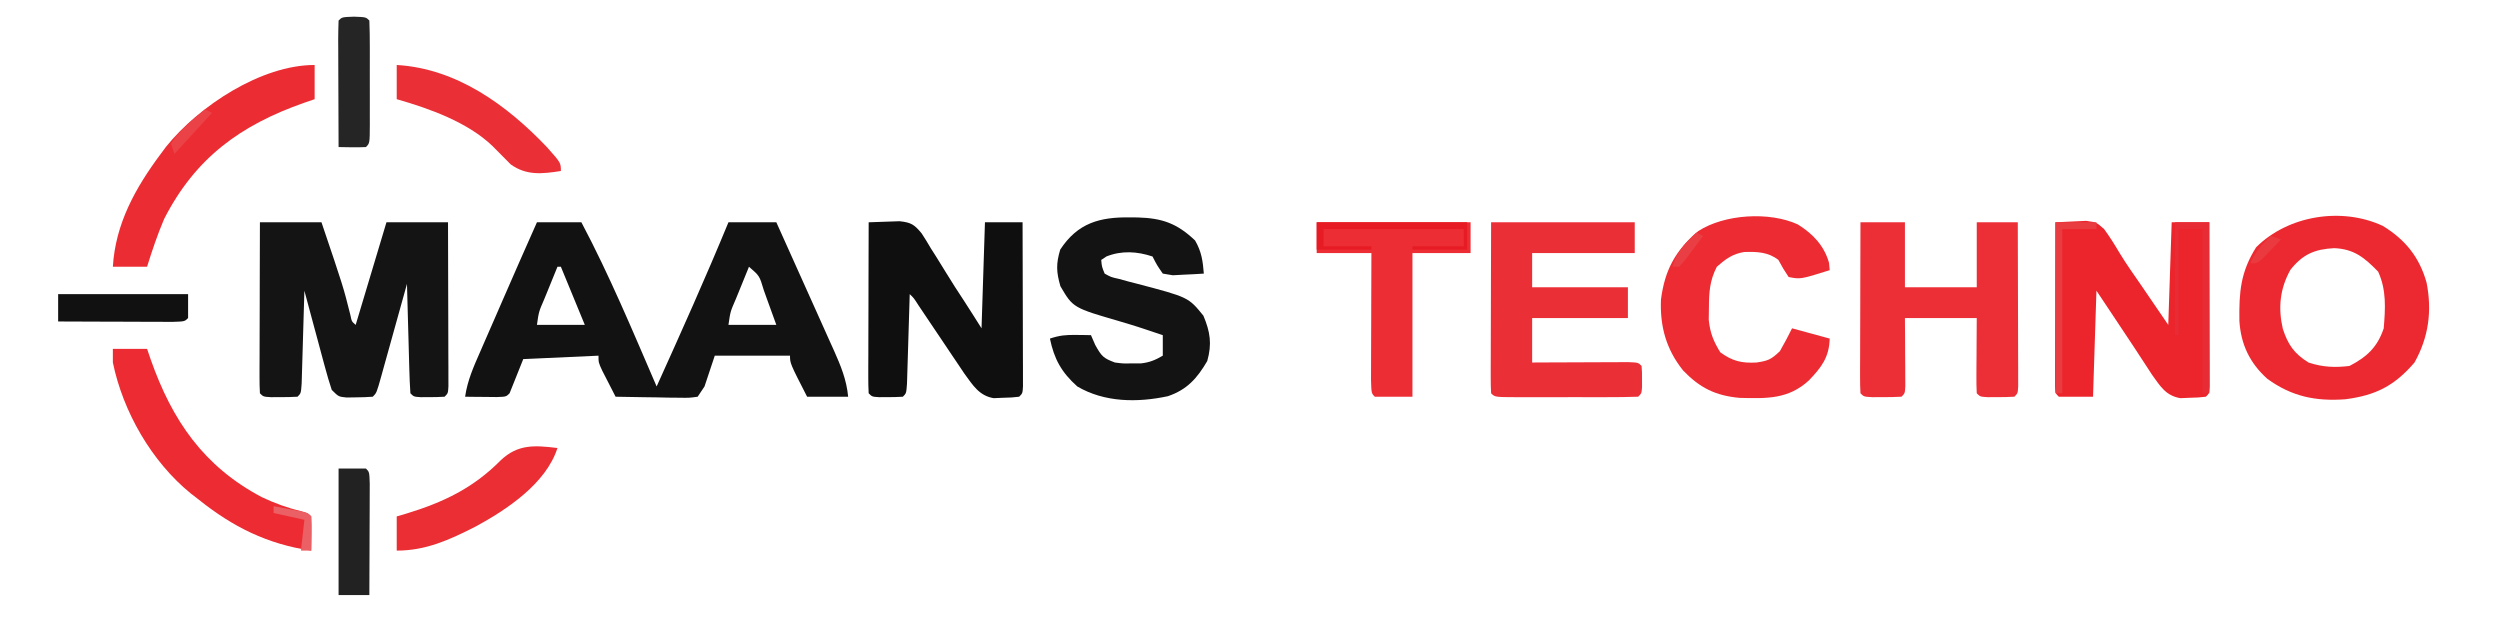
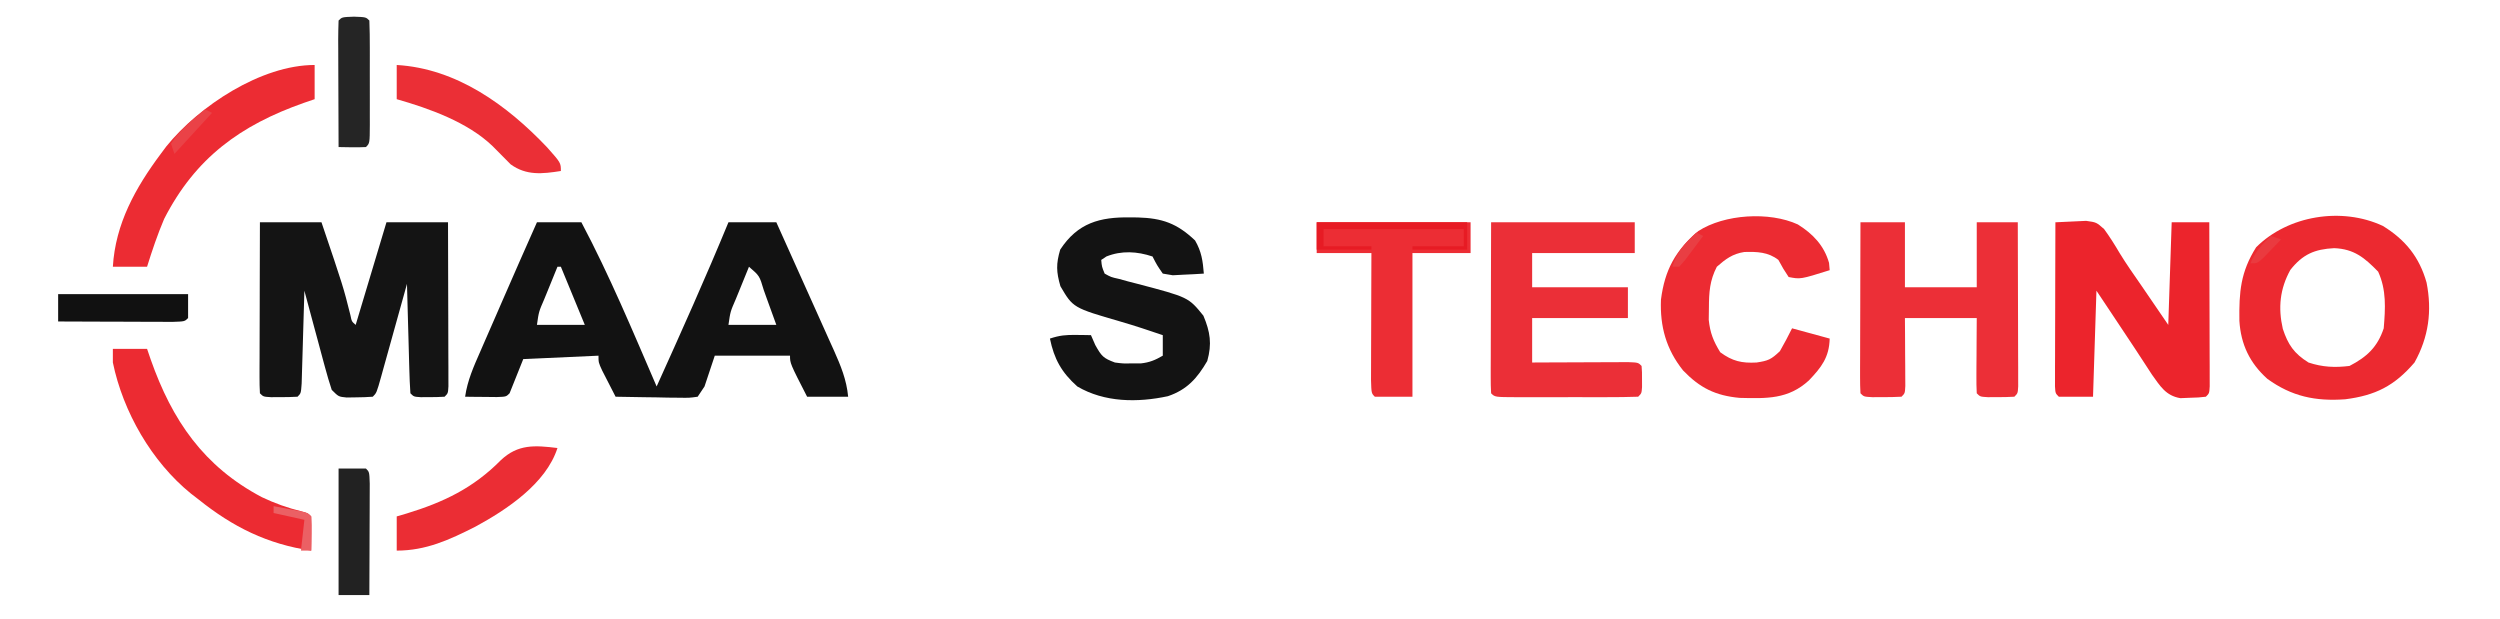
<svg xmlns="http://www.w3.org/2000/svg" version="1.1" width="731" height="181">
  <path d="M0 0 C4.29 0 8.58 0 13 0 C21.246 15.571 28.023 31.835 35 48 C42.193 32.079 49.341 16.154 56 0 C60.62 0 65.24 0 70 0 C72.839 6.295 75.669 12.594 78.49 18.896 C79.451 21.039 80.414 23.181 81.38 25.321 C82.769 28.401 84.149 31.485 85.527 34.57 C85.96 35.524 86.392 36.477 86.837 37.459 C88.844 41.973 90.533 46.022 91 51 C87.04 51 83.08 51 79 51 C74 41.25 74 41.25 74 39 C66.74 39 59.48 39 52 39 C51.01 41.97 50.02 44.94 49 48 C48.34 48.99 47.68 49.98 47 51 C44.57 51.341 44.57 51.341 41.555 51.293 C40.478 51.283 39.402 51.274 38.293 51.264 C37.165 51.239 36.037 51.213 34.875 51.188 C33.739 51.174 32.604 51.16 31.434 51.146 C28.622 51.111 25.811 51.062 23 51 C22.162 49.378 21.33 47.752 20.5 46.125 C20.036 45.22 19.572 44.315 19.094 43.383 C18 41 18 41 18 39 C10.74 39.33 3.48 39.66 -4 40 C-5.98 44.95 -5.98 44.95 -8 50 C-9 51 -9 51 -11.723 51.098 C-12.825 51.086 -13.927 51.074 -15.062 51.062 C-16.167 51.053 -17.272 51.044 -18.41 51.035 C-19.692 51.018 -19.692 51.018 -21 51 C-20.315 46.215 -18.473 42.121 -16.543 37.734 C-16.199 36.942 -15.854 36.149 -15.5 35.332 C-14.4 32.803 -13.294 30.276 -12.188 27.75 C-11.455 26.067 -10.722 24.383 -9.99 22.699 C-6.691 15.119 -3.363 7.552 0 0 Z M6 13 C4.996 15.457 3.996 17.915 3 20.375 C2.714 21.074 2.428 21.772 2.133 22.492 C0.555 26.129 0.555 26.129 0 30 C4.62 30 9.24 30 14 30 C11.69 24.39 9.38 18.78 7 13 C6.67 13 6.34 13 6 13 Z M62 13 C60.996 15.457 59.996 17.915 59 20.375 C58.714 21.074 58.428 21.772 58.133 22.492 C56.555 26.129 56.555 26.129 56 30 C60.62 30 65.24 30 70 30 C69.05 27.351 68.091 24.706 67.125 22.062 C66.856 21.308 66.586 20.553 66.309 19.775 C65.084 15.649 65.084 15.649 62 13 Z " fill="#121212" transform="translate(157,65)" />
  <path d="M0 0 C5.94 0 11.88 0 18 0 C24.378 18.85 24.378 18.85 26.457 27.129 C26.836 28.997 26.836 28.997 28 30 C30.97 20.1 33.94 10.2 37 0 C42.94 0 48.88 0 55 0 C55.025 7.102 55.043 14.205 55.055 21.307 C55.06 23.726 55.067 26.144 55.075 28.562 C55.088 32.03 55.093 35.497 55.098 38.965 C55.103 40.053 55.108 41.142 55.113 42.263 C55.113 43.264 55.113 44.265 55.114 45.297 C55.116 46.183 55.118 47.069 55.12 47.982 C55 50 55 50 54 51 C52.503 51.098 51.001 51.13 49.5 51.125 C48.685 51.128 47.871 51.13 47.031 51.133 C45 51 45 51 44 50 C43.84 47.627 43.741 45.279 43.684 42.902 C43.663 42.193 43.642 41.485 43.621 40.754 C43.555 38.482 43.496 36.21 43.438 33.938 C43.394 32.4 43.351 30.863 43.307 29.326 C43.199 25.551 43.098 21.776 43 18 C42.733 18.964 42.465 19.928 42.19 20.922 C41.2 24.488 40.205 28.052 39.21 31.617 C38.779 33.162 38.349 34.707 37.921 36.253 C37.306 38.47 36.686 40.686 36.066 42.902 C35.875 43.597 35.683 44.292 35.485 45.008 C34.114 49.886 34.114 49.886 33 51 C31.358 51.125 29.709 51.176 28.062 51.188 C27.167 51.202 26.271 51.216 25.348 51.23 C23 51 23 51 21 49 C20.282 46.842 19.647 44.657 19.055 42.461 C18.88 41.82 18.705 41.179 18.525 40.519 C17.969 38.473 17.422 36.424 16.875 34.375 C16.499 32.987 16.123 31.599 15.746 30.211 C14.824 26.809 13.91 23.405 13 20 C12.975 20.904 12.95 21.807 12.924 22.738 C12.829 26.08 12.73 29.421 12.628 32.762 C12.584 34.211 12.543 35.659 12.503 37.107 C12.445 39.185 12.381 41.262 12.316 43.34 C12.261 45.217 12.261 45.217 12.205 47.133 C12 50 12 50 11 51 C9.336 51.098 7.667 51.13 6 51.125 C4.639 51.129 4.639 51.129 3.25 51.133 C1 51 1 51 0 50 C-0.093 48.435 -0.117 46.865 -0.114 45.297 C-0.113 44.296 -0.113 43.295 -0.113 42.263 C-0.108 41.175 -0.103 40.086 -0.098 38.965 C-0.096 37.856 -0.095 36.748 -0.093 35.606 C-0.088 32.05 -0.075 28.494 -0.062 24.938 C-0.057 22.533 -0.053 20.129 -0.049 17.725 C-0.038 11.816 -0.02 5.908 0 0 Z " fill="#141414" transform="translate(76,65)" />
  <path d="M0 0 C1.917 -0.117 3.835 -0.2 5.754 -0.27 C7.356 -0.345 7.356 -0.345 8.99 -0.421 C12 0 12 0 14.244 1.987 C15.9 4.26 17.371 6.595 18.792 9.021 C20.74 12.213 22.894 15.262 25.026 18.333 C27.706 22.207 30.349 26.106 33 30 C33.33 20.1 33.66 10.2 34 0 C37.63 0 41.26 0 45 0 C45.025 7.102 45.043 14.205 45.055 21.307 C45.06 23.726 45.067 26.144 45.075 28.562 C45.088 32.03 45.093 35.497 45.098 38.965 C45.103 40.053 45.108 41.142 45.113 42.263 C45.113 43.264 45.113 44.265 45.114 45.297 C45.116 46.183 45.118 47.069 45.12 47.982 C45 50 45 50 44 51 C41.855 51.238 41.855 51.238 39.188 51.312 C38.315 51.35 37.442 51.387 36.543 51.426 C32.27 50.71 30.64 47.89 28.211 44.512 C27.605 43.58 26.999 42.648 26.375 41.688 C25.692 40.645 25.009 39.602 24.305 38.527 C23.938 37.965 23.572 37.403 23.194 36.824 C20.985 33.451 18.739 30.103 16.5 26.75 C14.273 23.409 14.273 23.409 12 20 C11.67 30.23 11.34 40.46 11 51 C7.7 51 4.4 51 1 51 C0 50 0 50 -0.12 47.982 C-0.118 47.096 -0.116 46.21 -0.114 45.297 C-0.113 44.296 -0.113 43.295 -0.113 42.263 C-0.108 41.175 -0.103 40.086 -0.098 38.965 C-0.096 37.856 -0.095 36.748 -0.093 35.606 C-0.088 32.05 -0.075 28.494 -0.062 24.938 C-0.057 22.533 -0.053 20.129 -0.049 17.725 C-0.038 11.816 -0.021 5.908 0 0 Z " fill="#EC242C" transform="translate(601,65)" />
-   <path d="M0 0 C1.927 -0.087 3.855 -0.15 5.782 -0.202 C6.856 -0.239 7.929 -0.277 9.035 -0.315 C12.413 0.044 13.349 0.659 15.48 3.227 C16.426 4.665 17.327 6.134 18.188 7.625 C18.674 8.387 19.16 9.15 19.661 9.935 C20.655 11.502 21.631 13.08 22.589 14.668 C24.307 17.507 26.117 20.277 27.94 23.049 C29.653 25.682 31.322 28.344 33 31 C33.33 20.77 33.66 10.54 34 0 C37.63 0 41.26 0 45 0 C45.025 7.102 45.043 14.205 45.055 21.307 C45.06 23.726 45.067 26.144 45.075 28.562 C45.088 32.03 45.093 35.497 45.098 38.965 C45.103 40.053 45.108 41.142 45.113 42.263 C45.113 43.264 45.113 44.265 45.114 45.297 C45.116 46.183 45.118 47.069 45.12 47.982 C45 50 45 50 44 51 C41.855 51.238 41.855 51.238 39.188 51.312 C38.315 51.35 37.442 51.387 36.543 51.426 C32.302 50.716 30.457 47.625 28.001 44.267 C27.316 43.247 26.631 42.227 25.926 41.176 C25.556 40.629 25.187 40.082 24.807 39.519 C23.638 37.786 22.475 36.049 21.312 34.312 C20.138 32.566 18.963 30.82 17.786 29.074 C16.725 27.499 15.668 25.922 14.611 24.345 C13.202 22.141 13.202 22.141 12 21 C11.975 21.873 11.95 22.747 11.924 23.646 C11.829 26.876 11.73 30.106 11.628 33.335 C11.584 34.735 11.543 36.135 11.503 37.534 C11.445 39.543 11.381 41.551 11.316 43.559 C11.28 44.768 11.243 45.978 11.205 47.224 C11 50 11 50 10 51 C8.503 51.098 7.001 51.13 5.5 51.125 C4.685 51.128 3.871 51.13 3.031 51.133 C1 51 1 51 0 50 C-0.093 48.435 -0.117 46.865 -0.114 45.297 C-0.113 44.296 -0.113 43.295 -0.113 42.263 C-0.108 41.175 -0.103 40.086 -0.098 38.965 C-0.096 37.856 -0.095 36.748 -0.093 35.606 C-0.088 32.05 -0.075 28.494 -0.062 24.938 C-0.057 22.533 -0.053 20.129 -0.049 17.725 C-0.038 11.816 -0.021 5.908 0 0 Z " fill="#0F0F0F" transform="translate(254,65)" />
  <path d="M0 0 C6.584 4.046 10.67 9.101 12.777 16.559 C14.421 24.833 13.393 32.525 9.25 39.938 C3.386 46.781 -2.183 49.564 -11 50.688 C-19.711 51.313 -26.625 49.878 -33.77 44.719 C-38.95 40.059 -41.512 34.65 -41.953 27.766 C-42.064 19.296 -41.623 13.512 -37.062 6.25 C-27.756 -3.057 -12.048 -5.627 0 0 Z M-27.062 12.875 C-30.102 18.391 -30.675 23.919 -29.254 30.094 C-27.73 34.708 -25.985 37.291 -21.75 39.938 C-17.682 41.293 -14.003 41.468 -9.75 40.938 C-4.632 38.284 -1.573 35.406 0.25 29.938 C0.726 24.096 1.085 18.769 -1.375 13.375 C-5.359 9.287 -8.429 6.725 -14.25 6.5 C-19.97 6.798 -23.463 8.302 -27.062 12.875 Z " fill="#EC2930" transform="translate(696.75,66.062)" />
  <path d="M0 0 C4.29 0 8.58 0 13 0 C13 6.27 13 12.54 13 19 C19.93 19 26.86 19 34 19 C34 12.73 34 6.46 34 0 C37.96 0 41.92 0 46 0 C46.025 7.102 46.043 14.205 46.055 21.307 C46.06 23.726 46.067 26.144 46.075 28.562 C46.088 32.03 46.093 35.497 46.098 38.965 C46.103 40.053 46.108 41.142 46.113 42.263 C46.113 43.264 46.113 44.265 46.114 45.297 C46.116 46.183 46.118 47.069 46.12 47.982 C46 50 46 50 45 51 C43.336 51.098 41.667 51.13 40 51.125 C38.639 51.129 38.639 51.129 37.25 51.133 C35 51 35 51 34 50 C33.913 48.365 33.893 46.727 33.902 45.09 C33.906 44.1 33.909 43.111 33.912 42.092 C33.925 40.53 33.925 40.53 33.938 38.938 C33.942 37.893 33.947 36.848 33.951 35.771 C33.963 33.181 33.981 30.59 34 28 C27.07 28 20.14 28 13 28 C13.012 29.577 13.023 31.153 13.035 32.777 C13.045 34.831 13.054 36.884 13.062 38.938 C13.071 39.978 13.079 41.019 13.088 42.092 C13.091 43.081 13.094 44.071 13.098 45.09 C13.103 46.006 13.108 46.923 13.114 47.867 C13 50 13 50 12 51 C10.169 51.099 8.334 51.13 6.5 51.125 C5.5 51.128 4.499 51.13 3.469 51.133 C1 51 1 51 0 50 C-0.093 48.435 -0.117 46.865 -0.114 45.297 C-0.113 44.296 -0.113 43.295 -0.113 42.263 C-0.108 41.175 -0.103 40.086 -0.098 38.965 C-0.096 37.856 -0.095 36.748 -0.093 35.606 C-0.088 32.05 -0.075 28.494 -0.062 24.938 C-0.057 22.533 -0.053 20.129 -0.049 17.725 C-0.038 11.816 -0.02 5.908 0 0 Z " fill="#EC2F37" transform="translate(544,65)" />
  <path d="M0 0 C13.86 0 27.72 0 42 0 C42 2.97 42 5.94 42 9 C32.1 9 22.2 9 12 9 C12 12.3 12 15.6 12 19 C21.24 19 30.48 19 40 19 C40 21.97 40 24.94 40 28 C30.76 28 21.52 28 12 28 C12 32.29 12 36.58 12 41 C12.934 40.995 13.868 40.99 14.83 40.984 C18.283 40.967 21.736 40.955 25.19 40.945 C26.686 40.94 28.183 40.933 29.68 40.925 C31.827 40.912 33.974 40.907 36.121 40.902 C38.061 40.894 38.061 40.894 40.041 40.886 C43 41 43 41 44 42 C44.133 43.812 44.133 43.812 44.125 46 C44.129 47.083 44.129 47.083 44.133 48.188 C44 50 44 50 43 51 C39.909 51.101 36.841 51.14 33.75 51.133 C32.822 51.134 31.893 51.135 30.937 51.136 C28.969 51.136 27.002 51.135 25.035 51.13 C22.013 51.125 18.991 51.13 15.969 51.137 C14.062 51.136 12.156 51.135 10.25 51.133 C8.884 51.136 8.884 51.136 7.491 51.139 C1.115 51.115 1.115 51.115 0 50 C-0.093 48.435 -0.117 46.865 -0.114 45.297 C-0.113 44.296 -0.113 43.295 -0.113 42.263 C-0.108 41.175 -0.103 40.086 -0.098 38.965 C-0.096 37.856 -0.095 36.748 -0.093 35.606 C-0.088 32.05 -0.075 28.494 -0.062 24.938 C-0.057 22.533 -0.053 20.129 -0.049 17.725 C-0.039 11.816 -0.019 5.908 0 0 Z " fill="#EB2F37" transform="translate(436,65)" />
  <path d="M0 0 C0.749 0.007 1.498 0.014 2.27 0.021 C9.374 0.228 13.708 1.729 19 6.75 C20.886 9.994 21.271 12.723 21.562 16.438 C19.627 16.573 17.689 16.67 15.75 16.75 C14.671 16.808 13.592 16.866 12.48 16.926 C11.518 16.765 10.555 16.604 9.562 16.438 C7.863 13.98 7.863 13.98 6.562 11.438 C2.035 9.928 -2.502 9.663 -6.938 11.438 C-7.433 11.768 -7.928 12.098 -8.438 12.438 C-8.265 14.409 -8.265 14.409 -7.438 16.438 C-5.566 17.48 -5.566 17.48 -3.211 18 C-2.343 18.24 -1.476 18.48 -0.582 18.727 C0.332 18.961 1.246 19.196 2.188 19.438 C17.064 23.356 17.064 23.356 21.438 28.75 C23.433 33.517 23.972 36.98 22.562 42 C19.639 47.025 16.661 50.389 11.047 52.289 C2.172 54.191 -7.458 54.131 -15.438 49.438 C-20.028 45.336 -22.214 41.431 -23.438 35.438 C-20.555 34.477 -18.739 34.332 -15.75 34.375 C-14.538 34.389 -14.538 34.389 -13.301 34.402 C-12.686 34.414 -12.071 34.426 -11.438 34.438 C-11.025 35.386 -10.613 36.335 -10.188 37.312 C-8.331 40.627 -7.838 41.171 -4.438 42.438 C-1.984 42.752 -1.984 42.752 0.562 42.688 C1.831 42.695 1.831 42.695 3.125 42.703 C5.697 42.423 7.343 41.732 9.562 40.438 C9.562 38.458 9.562 36.477 9.562 34.438 C5.483 33.055 1.419 31.685 -2.719 30.488 C-16.683 26.437 -16.683 26.437 -20.375 20.125 C-21.591 15.906 -21.662 13.647 -20.438 9.438 C-15.312 1.598 -8.83 -0.123 0 0 Z " fill="#131313" transform="translate(330.438,63.562)" />
  <path d="M0 0 C4.396 2.752 7.689 6.168 9.125 11.25 C9.187 11.951 9.249 12.652 9.312 13.375 C0.785 16.05 0.785 16.05 -2.688 15.375 C-4.25 13 -4.25 13 -5.688 10.375 C-8.68 8.047 -11.922 7.954 -15.656 8.059 C-19.084 8.592 -21.126 10.118 -23.688 12.375 C-25.756 16.371 -25.985 19.849 -26 24.312 C-26.017 25.497 -26.034 26.682 -26.051 27.902 C-25.651 31.729 -24.691 34.11 -22.688 37.375 C-19.138 39.995 -16.374 40.609 -12.062 40.375 C-8.672 39.856 -7.838 39.517 -5.25 37.062 C-3.981 34.879 -2.817 32.634 -1.688 30.375 C1.942 31.365 5.572 32.355 9.312 33.375 C9.175 38.869 6.886 41.779 3.242 45.605 C-2.8 51.146 -9.103 50.91 -17.023 50.715 C-24.112 50.057 -28.643 47.801 -33.562 42.688 C-38.492 36.5 -40.341 29.859 -40.023 21.984 C-38.899 13.249 -35.791 7.618 -29.102 1.934 C-21.47 -2.994 -8.36 -3.836 0 0 Z " fill="#EC2B32" transform="translate(525.688,65.625)" />
  <path d="M0 0 C14.85 0 29.7 0 45 0 C45 2.97 45 5.94 45 9 C39.39 9 33.78 9 28 9 C28 22.86 28 36.72 28 51 C24.37 51 20.74 51 17 51 C16 50 16 50 15.886 46.123 C15.887 44.393 15.892 42.663 15.902 40.934 C15.904 40.025 15.905 39.116 15.907 38.18 C15.912 35.266 15.925 32.352 15.938 29.438 C15.943 27.467 15.947 25.496 15.951 23.525 C15.962 18.684 15.979 13.842 16 9 C10.72 9 5.44 9 0 9 C0 6.03 0 3.06 0 0 Z " fill="#EC2D34" transform="translate(385,65)" />
  <path d="M0 0 C0 3.3 0 6.6 0 10 C-1.027 10.352 -2.055 10.704 -3.113 11.066 C-21.662 17.596 -34.84 27.118 -44 45 C-45.946 49.572 -47.521 54.257 -49 59 C-52.3 59 -55.6 59 -59 59 C-58.261 46.443 -52.395 35.908 -45 26 C-44.456 25.27 -43.912 24.541 -43.352 23.789 C-33.806 12.008 -15.656 0 0 0 Z " fill="#EC2C33" transform="translate(92,19)" />
  <path d="M0 0 C3.3 0 6.6 0 10 0 C10.352 1.027 10.704 2.055 11.066 3.113 C17.335 20.924 26.561 34.405 43.574 43.375 C47.388 45.184 51.113 46.519 55.207 47.527 C57 48 57 48 58 49 C58.072 50.686 58.084 52.375 58.062 54.062 C58.053 54.982 58.044 55.901 58.035 56.848 C58.024 57.558 58.012 58.268 58 59 C45.154 57.096 35.083 52.088 25 44 C24.279 43.444 23.559 42.889 22.816 42.316 C11.352 32.997 2.984 18.449 0 4 C0 2.68 0 1.36 0 0 Z " fill="#EC2B32" transform="translate(33,102)" />
  <path d="M0 0 C17.532 1.031 32.233 11.727 43.957 24.059 C48 28.613 48 28.613 48 31 C42.589 31.85 37.911 32.385 33.316 29.055 C31.551 27.297 29.797 25.527 28.055 23.746 C20.782 16.73 9.553 12.729 0 10 C0 6.7 0 3.4 0 0 Z " fill="#EB2F36" transform="translate(116,19)" />
  <path d="M0 0 C-3.319 10.387 -14.835 18.042 -24 23 C-31.559 26.831 -38.428 30 -47 30 C-47 26.7 -47 23.4 -47 20 C-46.045 19.72 -45.09 19.441 -44.105 19.152 C-33.332 15.866 -24.598 11.699 -16.562 3.562 C-11.528 -1.188 -6.592 -0.803 0 0 Z " fill="#EB2D34" transform="translate(163,131)" />
  <path d="M0 0 C3.5 0.125 3.5 0.125 4.5 1.125 C4.601 3.78 4.64 6.408 4.633 9.062 C4.634 9.858 4.635 10.653 4.636 11.472 C4.636 13.157 4.635 14.842 4.63 16.526 C4.625 19.114 4.63 21.701 4.637 24.289 C4.636 25.922 4.635 27.555 4.633 29.188 C4.635 29.967 4.637 30.746 4.639 31.549 C4.615 37.01 4.615 37.01 3.5 38.125 C0.829 38.266 -1.824 38.167 -4.5 38.125 C-4.525 32.874 -4.543 27.623 -4.555 22.372 C-4.56 20.584 -4.567 18.796 -4.575 17.009 C-4.588 14.444 -4.593 11.88 -4.598 9.316 C-4.603 8.512 -4.608 7.708 -4.613 6.88 C-4.613 4.961 -4.562 3.043 -4.5 1.125 C-3.5 0.125 -3.5 0.125 0 0 Z " fill="#252525" transform="translate(103.5,4.875)" />
  <path d="M0 0 C2.64 0 5.28 0 8 0 C9 1 9 1 9.114 4.418 C9.113 5.936 9.108 7.455 9.098 8.973 C9.096 9.77 9.095 10.568 9.093 11.39 C9.088 13.947 9.075 16.505 9.062 19.062 C9.057 20.792 9.053 22.522 9.049 24.252 C9.038 28.501 9.021 32.751 9 37 C6.03 37 3.06 37 0 37 C0 24.79 0 12.58 0 0 Z " fill="#222222" transform="translate(99,137)" />
  <path d="M0 0 C12.54 0 25.08 0 38 0 C38 2.31 38 4.62 38 7 C37 8 37 8 33.49 8.114 C31.93 8.113 30.369 8.108 28.809 8.098 C27.989 8.096 27.169 8.095 26.324 8.093 C23.695 8.088 21.066 8.075 18.438 8.062 C16.66 8.057 14.882 8.053 13.104 8.049 C8.736 8.038 4.368 8.021 0 8 C0 5.36 0 2.72 0 0 Z " fill="#111111" transform="translate(17,86)" />
-   <path d="M0 0 C3.3 0 6.6 0 10 0 C10 16.5 10 33 10 50 C9.34 50 8.68 50 8 50 C8 34.16 8 18.32 8 2 C5.69 2 3.38 2 1 2 C1 12.23 1 22.46 1 33 C0.67 33 0.34 33 0 33 C0 22.11 0 11.22 0 0 Z " fill="#E72C35" transform="translate(636,65)" />
  <path d="M0 0 C14.52 0 29.04 0 44 0 C44 2.64 44 5.28 44 8 C38.72 8 33.44 8 28 8 C28 7.67 28 7.34 28 7 C32.95 7 37.9 7 43 7 C43 5.35 43 3.7 43 2 C29.47 2 15.94 2 2 2 C2 3.65 2 5.3 2 7 C6.62 7 11.24 7 16 7 C16 7.33 16 7.66 16 8 C10.72 8 5.44 8 0 8 C0 5.36 0 2.72 0 0 Z " fill="#E71B24" transform="translate(385,65)" />
-   <path d="M0 0 C3.96 0 7.92 0 12 0 C12 0.66 12 1.32 12 2 C8.7 2 5.4 2 2 2 C2 17.84 2 33.68 2 50 C1.34 50 0.68 50 0 50 C0 33.5 0 17 0 0 Z " fill="#E83C41" transform="translate(601,65)" />
  <path d="M0 0 C1.647 0.308 3.292 0.621 4.938 0.938 C5.854 1.112 6.771 1.286 7.715 1.465 C10 2 10 2 11 3 C11.072 4.686 11.084 6.375 11.062 8.062 C11.053 8.982 11.044 9.901 11.035 10.848 C11.024 11.558 11.012 12.268 11 13 C10.01 13 9.02 13 8 13 C8.33 10.03 8.66 7.06 9 4 C4.545 3.01 4.545 3.01 0 2 C0 1.34 0 0.68 0 0 Z " fill="#EB6064" transform="translate(80,148)" />
  <path d="M0 0 C0.66 0.33 1.32 0.66 2 1 C-1.63 4.96 -5.26 8.92 -9 13 C-9.33 12.01 -9.66 11.02 -10 10 C-7.29 5.88 -3.818 3.037 0 0 Z " fill="#EA4247" transform="translate(60,32)" />
  <path d="M0 0 C0.66 0.33 1.32 0.66 2 1 C0.883 2.506 -0.244 4.004 -1.375 5.5 C-2.001 6.335 -2.628 7.171 -3.273 8.031 C-3.843 8.681 -4.413 9.331 -5 10 C-5.66 10 -6.32 10 -7 10 C-5.606 5.565 -3.394 3.126 0 0 Z " fill="#E93E43" transform="translate(496,68)" />
  <path d="M0 0 C0.99 0.33 1.98 0.66 3 1 C1.881 2.173 0.755 3.338 -0.375 4.5 C-1.001 5.15 -1.628 5.799 -2.273 6.469 C-4 8 -4 8 -6 8 C-4.557 4.634 -2.667 2.49 0 0 Z " fill="#EA3A3F" transform="translate(664,69)" />
</svg>